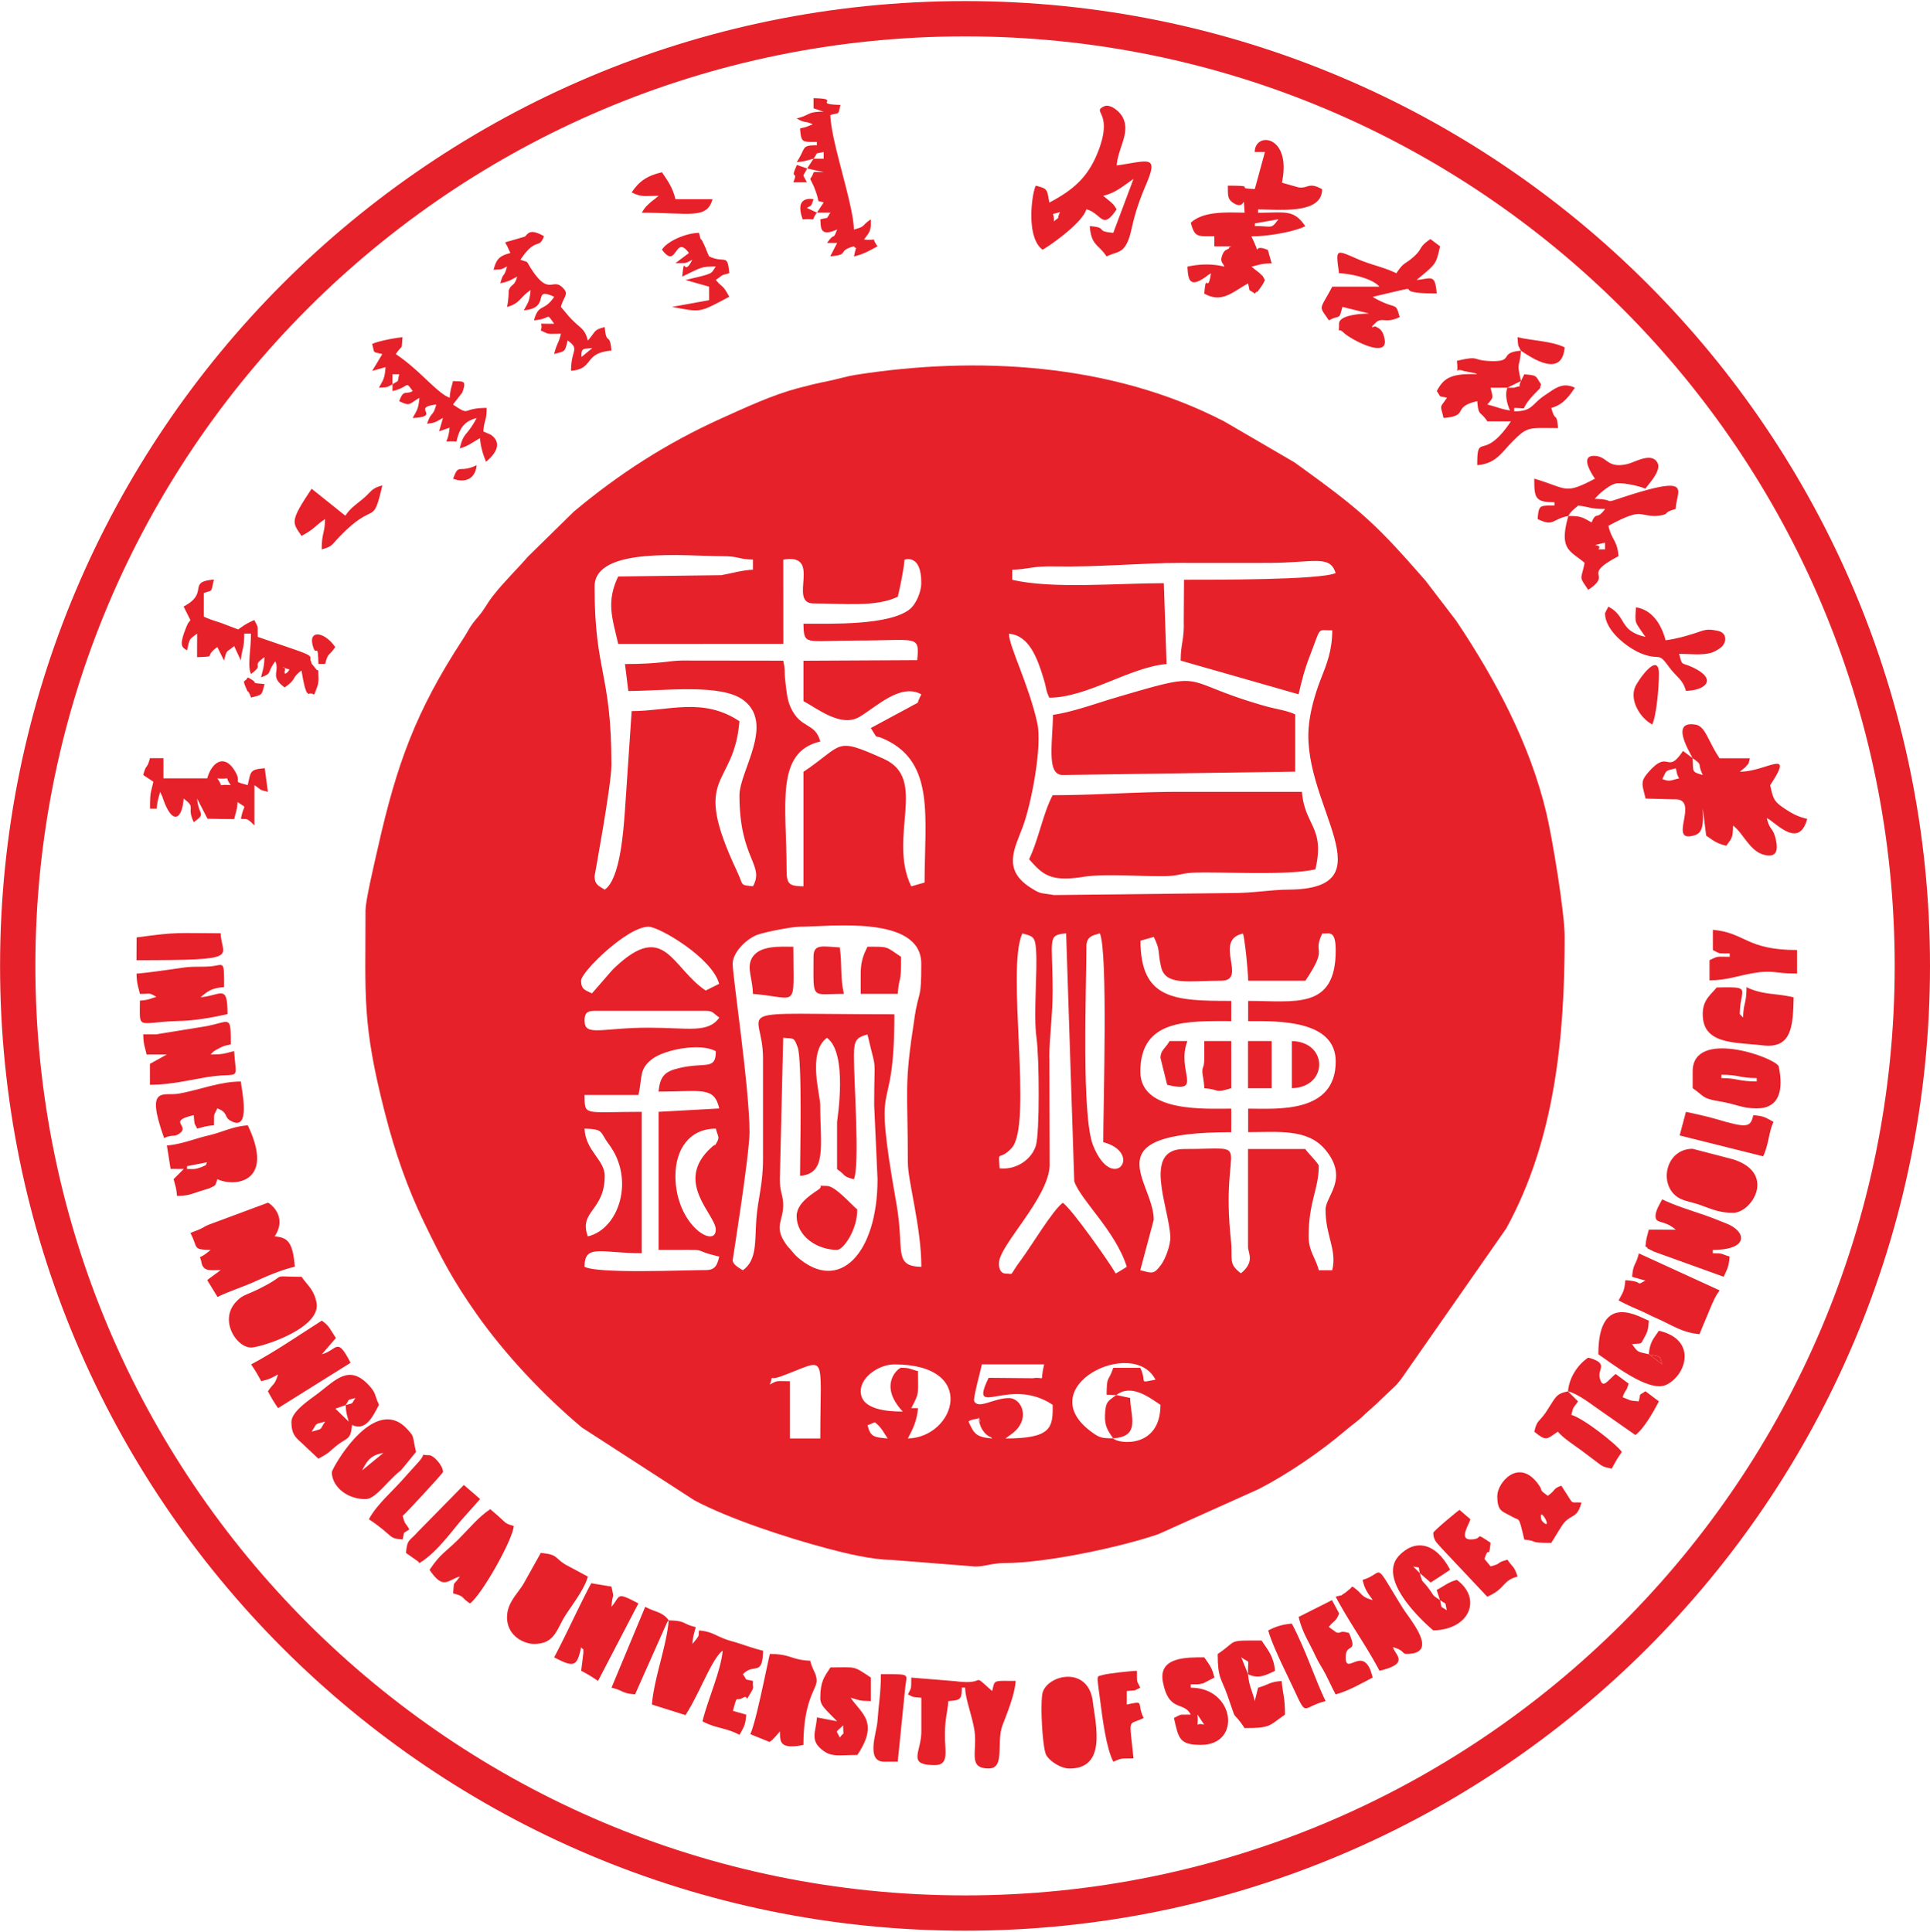
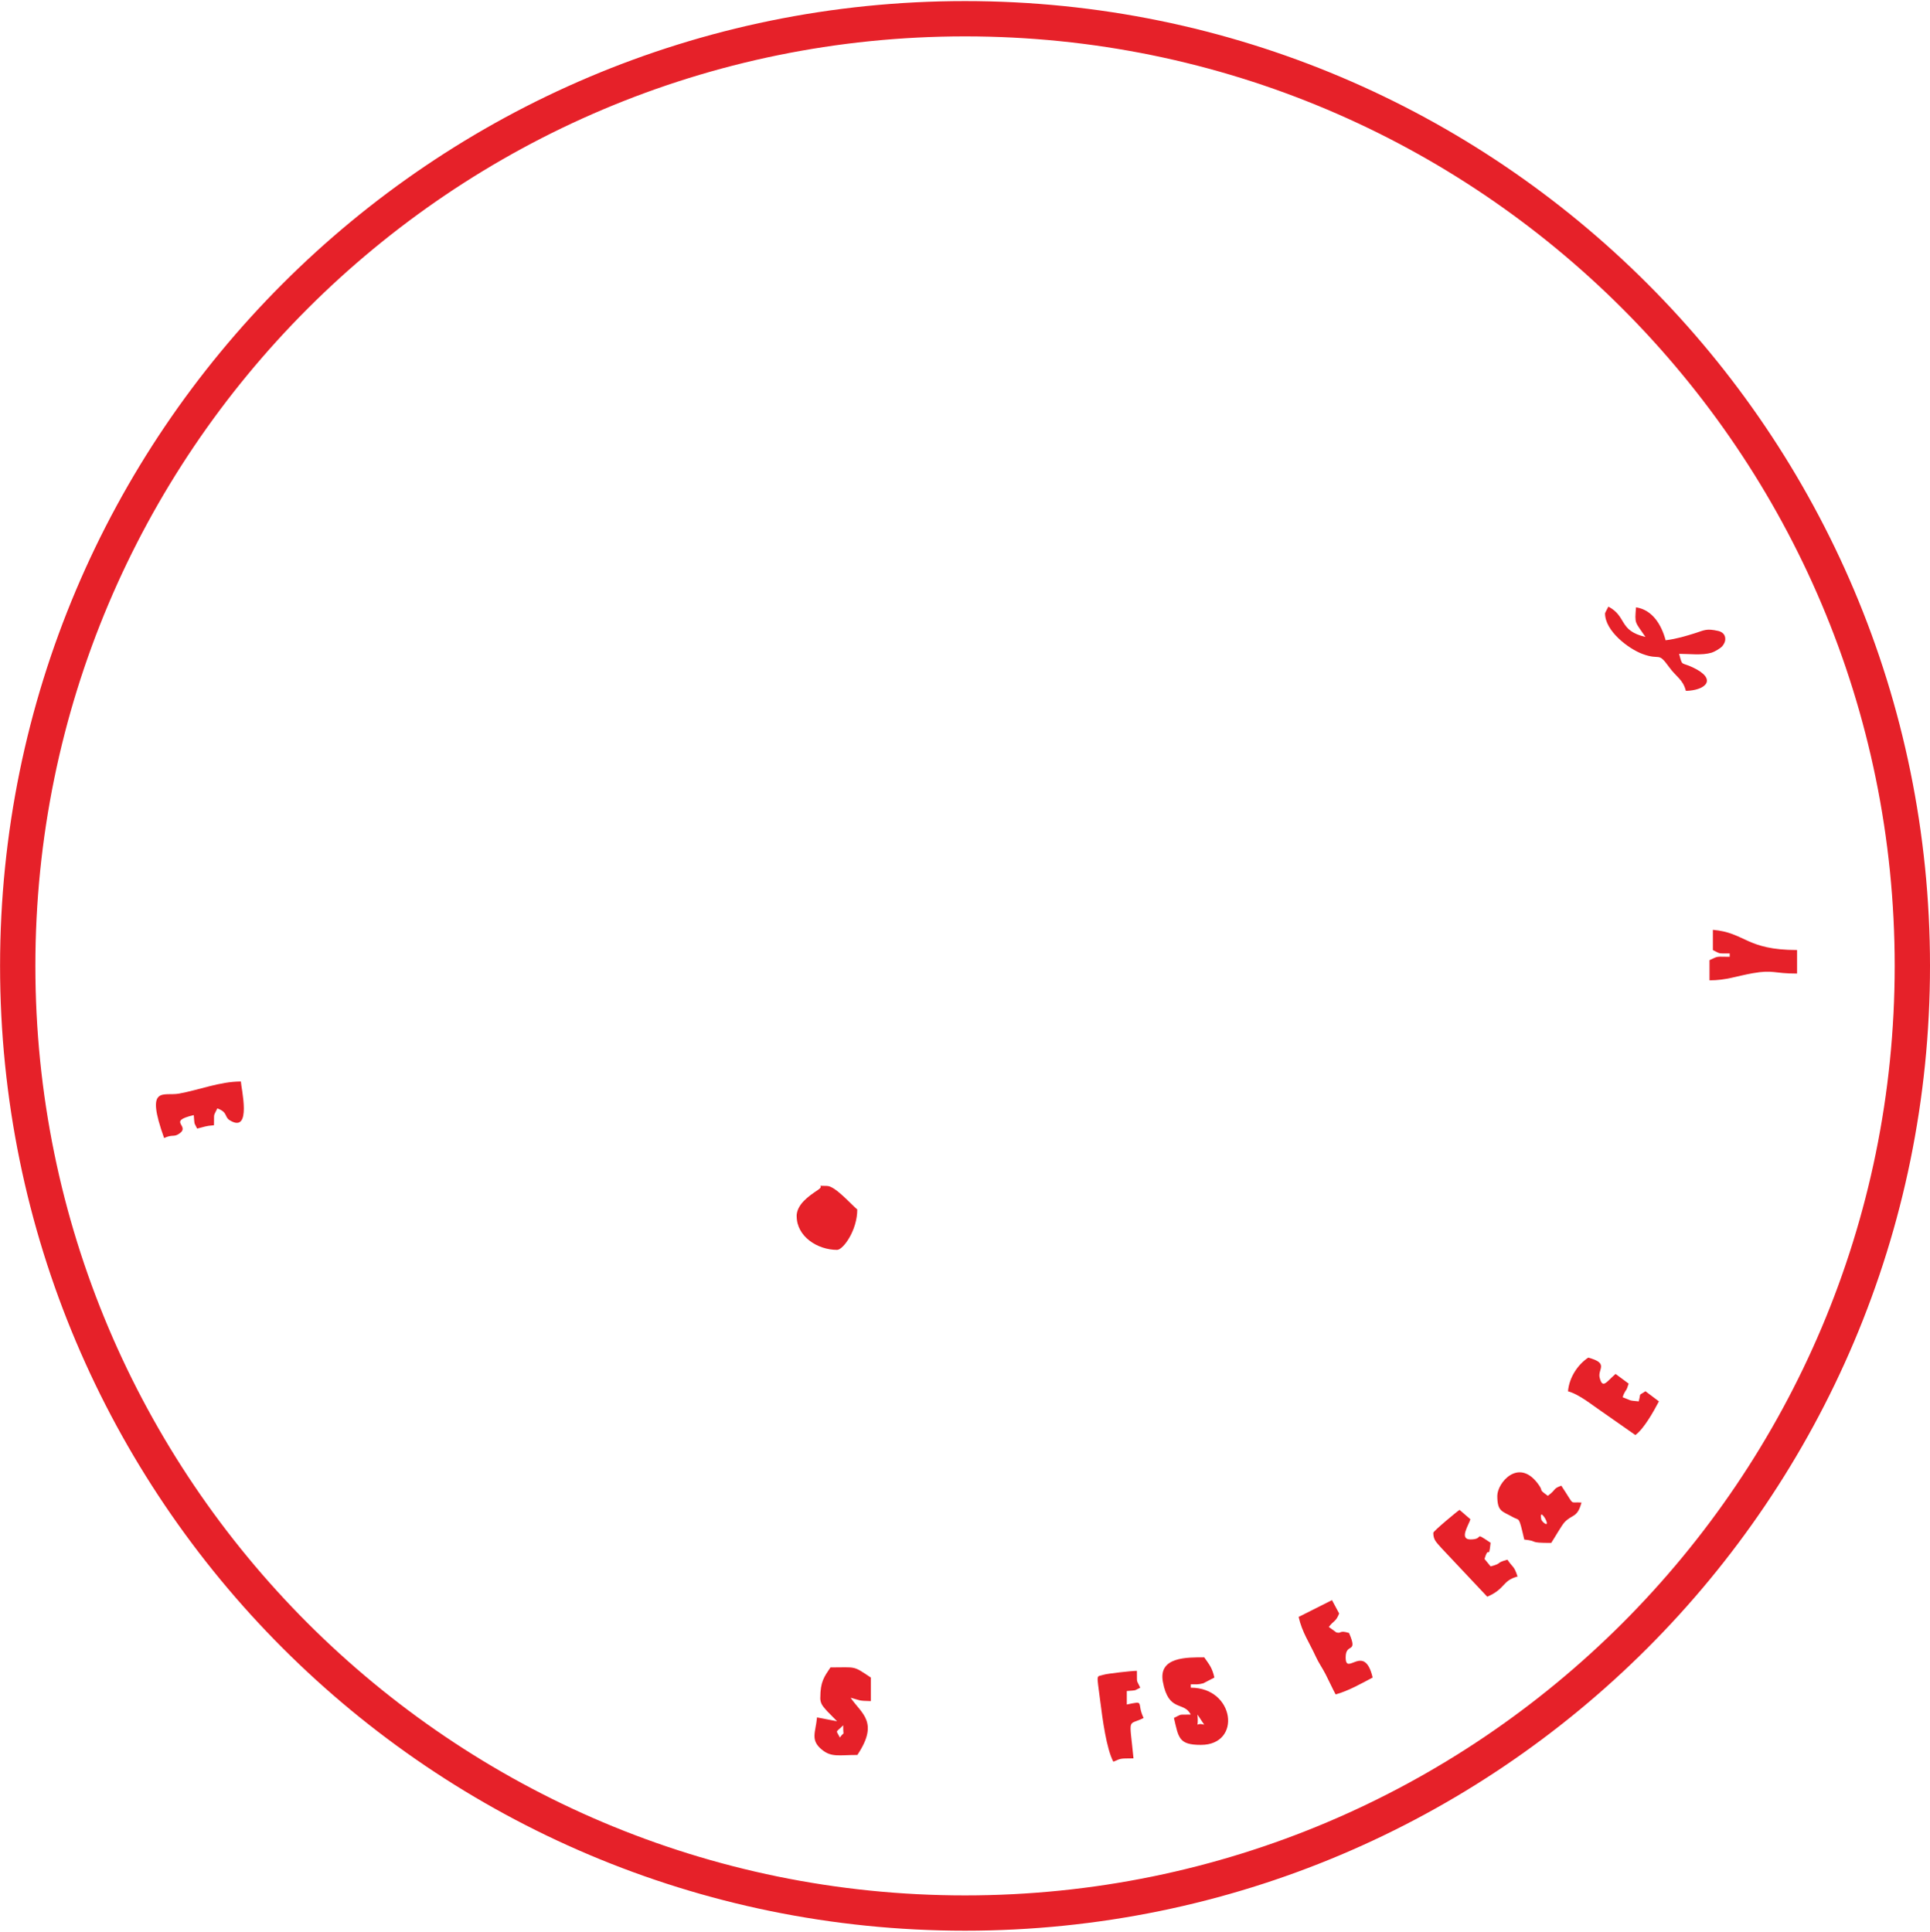
<svg xmlns="http://www.w3.org/2000/svg" width="889" height="890" fill="none">
-   <path fill-rule="evenodd" clip-rule="evenodd" d="M408.878 662.699c-6.63-.57-7.879-.84-9.269-6.07l3.35-1.4c3.01 2.32 3.779 4.28 5.919 7.47zm37.241-7.76c.86-1.01 3.15-1.1 4.67-1.46 2.43 5.23-1.43-4.9.41 2.08 1.34 5.14 4.939 6.45 4.939 6.45.11-.27.591.45.861.69-7.28-.6-8.381-2.12-10.851-7.76h-.029zm-91.54-17.06c2.2-5.47-1.43-1.37 5.44-3.9 21.37-7.81 17.83-12.15 17.83 28.72h-13.971v-26.37c-6.45 0-5.529-.56-9.299 1.55zm110.15 6.21c-7.02 0-14.21 5.41-16.02 1.34-.51-1.16 3-14.3 3.59-16.86h28.65c-2.2 9.28 1.13 5.44-5.23 6.37l-20.331-.18c-9.39 19.58 9.34-1.07 29.49 12.42.15 10.43-.36 15.52-21.73 15.52l2.681-1.97c9.15-6.48 5.08-16.64-1.13-16.64h.03zm49.48-1.4c6.84-5.26 14.86.86 20.33 4.52 0 20.39-19.61 18.01-21.81 15.43-5.29-.03-6.251-.3-9.571-2.68-29.04-20.77 18.751-44.52 29.091-24.34-8.38 1.54-3.65 1.51-7.01-5.47h-12.43c-2.31 6.84-3 3.21-3.09 12.39l4.52.18-.03-.03zm-117.75-1.69c0-6.81 8.61-12.43 15.51-12.43 38.85 0 27.999 33.65 6.209 34.13 2.23-4.23 4.161-7.94 4.671-13.97h-3.09c3.86-7.32 3.09-6.36 3.09-17.06-3.48-.81-3.57-1.55-7.76-1.55-1.22 0-10.82 7.82.74 20.18-6.74 0-19.35-.74-19.35-9.3h-.02zm86.87-153.6c0-9.25 1.579-19.89 1.549-31.03-.03-23.96-2.709-25.62 6.211-26.36l3.74 114.22c2.95 8.7 19 22.85 24.2 39.38-2.17 1.42-2.8 1.75-5.09 3.09-2.82-5-20.38-29.93-24.37-32.58-4.72 3.48-14.17 19.44-19.02 25.98-6.33 8.53-3.06 6.63-7.34 6.63-2.17 0-3.09-2.11-3.09-4.67 0-8.32 22.62-29.69 23.39-45l-.121-49.63-.059-.03zm-172.21 54.3c0-12.01 6.28-21.73 18.61-21.73.83 3.54 1.99 3.72.33 6.51-1.43 2.41.41-.36-2.41 2.17-17.57 15.87 2.05 30.85 2.05 37.84 0 8.94-18.6-1.99-18.6-24.82l.02.03zm-40.33 27.94c-4.37-11.77 7.76-11.62 7.76-27.94 0-7.37-8.83-11.44-9.3-21.73 9.06.21 6.89 1.46 11.29 7.31 11.95 15.96 4.73 38.85-9.75 42.33v.03zm229.629-133.42c0-4.73 2.71-5.26 6.21-6.21 3.78 8.7 1.55 79.77 1.55 96.17 18.87 5.06 4.371 24.14-4.669 1.52-5.44-13.58-3.091-72.13-3.091-91.51v.03zm-39.969 102.03c-.66-9.33-.51-2.88 5.49-9.27 10.02-10.64-2.64-83.01 5-98.94 5.02 1.33 5.85 1.48 6.3 7.66.71 9.57-1.281 29.81.179 40.22 1.33 9.48 1.51 44.01-.27 49.87-1.84 6-8.499 11.26-16.699 10.49v-.03zm-166.39-33.76c1.97-8.47.09-11.92 6.54-16.74 5.65-4.19 22-7.46 29.13-3.44 0 8.97-4.81 4.84-17.03 7.78-6.24 1.49-8.74 3.57-9.33 10.82 19.91 0 25.53-2.55 27.94 7.76l-27.94 1.55v63.6c27.22 0 12.51-.51 27.94 3.09-.96 3.51-1.49 6.21-6.22 6.21-9.69 0-49.87 1.81-55.84-1.54 0-10.67 7.64-6.22 26.36-6.22v-65.14c-27.25 0-26.15 2.11-26.36-7.76h24.81v.03zm99.3-18.61c0-6.54 1.16-7.96 6.22-9.3 4.45 19.14 3.089 7.43 3.089 32.57l1.541 34.12c0 34.04-17.62 53.06-37.18 35.64-.24-.21-.56-.53-.77-.77l-2.17-2.5c-1.67-1.96-.83-.74-2.11-2.56-5.89-8.38-.8-10.75-1.25-18.84-.27-4.46-1.52-5.05-1.52-10.97l1.55-65.15c5.17.42 4.899-.23 6.629 4.25 2.2 5.71 1.131 50.29 1.131 59.36 12.48-1.04 9.3-13.79 9.3-32.58 0-4.81-6.001-24.37 3.089-31.03 9.84 7.2 4.671 37.69 4.671 38.79v21.73c4.51 3.03 2.08 3.15 7.75 4.66 2.77-6.65 0-44.25 0-57.39l.03-.03zm-124.11-15.51c0-3.57 1.07-4.67 4.66-4.67h51.21c3.48 0 3.42 1.22 6.22 3.09-5.21 7.37-14.3 4.67-32.58 4.67-21.43 0-29.48 4.19-29.48-3.09h-.03zm152.02-1.55c-4.99 32.13-3.091 32.55-3.091 66.73 0 8.65 6.21 29.78 6.21 48.09-13.13-.3-7.689-7.67-11.439-28.89-11.71-66.02-.98-34.18-.98-87.47-79.98 0-60.51-4.02-60.51 20.18v46.54c0 11.89-2.41 18.31-3.09 27.94-.69 9.66.41 18.69-6.22 23.27-1.42-.95-4.66-2.53-4.66-4.67 0-.11 7.76-48.77 7.76-58.96 0-20.3-7.76-71.48-7.76-77.58 0-5.46 6.71-11.68 11.44-13.37 3.33-1.22 15.75-3.69 19.59-3.69 13.46 0 55.84-5.58 55.84 17.06 0 17.51-1.04 11.48-3.12 24.82h.03zm153.6 52.76c13.94 0 27.38-1.67 35.49 7.96 11.3 13.44.21 21.46.21 27.73 0 12.25 5.349 18.28 3.089 27.94h-6.209c-1.31-5.56-4.67-8.71-4.67-15.51 0-16.38 4.67-21.61 4.67-32.58 0-1.04-4.88-5.79-6.21-7.76h-26.37v45c0 2.97 3.33 6.9-3.27 12.25-6.03-4.55-3.65-6.18-4.6-15.22-5.17-47.91 12.359-42.03-21.581-42.03-19.38 0-6.899 26.75-6.329 40.46.15 3.83-2.351 10.25-4.161 12.72-3.54 4.84-4.159 3.98-9.689 2.67l6.21-23.27c0-17.92-29.301-40.33 35.699-40.33v-10.85c-12.19 0-41.879 1.81-41.879-17.06 0-24.43 21.899-23.27 41.879-23.27v-9.31c-26.28 0-41.729-.62-41.819-27.73l6.15-1.75c3.18 6.6 1.66 6.39 3.33 13.76 1.99 8.92 12.78 6.42 27.7 6.42 12.45 0-4.01-18.66 10.05-21.73.89 3.01 2.369 17.42 2.369 21.73h26.371c11.02-16.44 2.97-11.71 7.75-21.73 2.89.33 6.21-2.22 6.21 7.76 0 27.46-18.661 23.27-40.331 23.27v9.31c13.02 0 40.331-.84 40.331 18.6 0 24.14-27.251 21.73-40.331 21.73v10.85l-.059-.03zm-307.2-69.82c0-3.98 21.22-24.82 31.03-24.82 4.96 0 29.37 14.33 32.55 26.31l-6.19 3.09c-15.84-10.64-18.78-32.37-41.78-10.67-.24.21-.57.53-.78.77-.23.24-.53.57-.77.8l-9.041 10.41c-2.76-1.4-5.019-1.58-5.019-5.86v-.03zm198.6-189.29c7.02-.15 9.419-1.7 18.609-1.52 21.37.42 41.761-1.66 58.961-1.61 13.44.06 26.899 0 40.339 0 20.77 0 28.441-3.95 31.031 4.67-6.72 3.21-56.561 3.09-69.821 3.09l-.119 18.58c.3 9.36-1.43 10.58-1.43 18.66l54.309 15.52c1.48-6.42 2.851-11.77 5.291-17.98 5.35-13.79 2.999-11.33 10.219-11.48-.03 9.37-2.499 15.43-5.319 22.59-2.5 6.36-4.99 14.83-5.56 22.41-2.73 35.91 37.39 74.16-9.33 74.45-8.59.06-15.84 1.61-26.33 1.58l-81.59.92c-6.75-1.13-6-.36-10.67-3.3-13.52-8.47-7.28-18.49-3.66-28.38 3.9-10.58 8.95-36.92 6.6-47.53-3.89-17.71-12.96-35.19-13.07-41.19 9.18.8 12.98 10.7 16.1 21.13 1.28 4.22.84 4.9 2.5 8.35 17.39 0 37.03-14.06 54.03-15.51l-1.27-37.24c-21.58 0-51.24 2.76-69.82-1.55v-4.66zm-192.39 7.75c0-18.66 42.3-13.97 58.97-13.97 7.79 0 6.959 1.4 13.969 1.55v4.67c-5.14.23-9.629 1.63-14.559 2.52l-47.5.6c-5.65 11.77-2.7 19.2 0 31.06l76.06-.03-.03-38.79c18.43-3.21 1.84 20.18 13.97 20.18 14.15 0 28.62 1.78 38.79-3.09 1.07-4.55 2.699-12.16 3.089-17.06 0 0 7.871-3 7.721 10.88-.06 4.4-2.641 9.75-5.171 11.83-9.36 7.66-36.499 6.77-49.099 6.77.24 10.35.599 7.76 24.819 7.76 27.61 0 28.711-2.79 27.581 9.03l-52.4.27v18.61c6.42 3.39 17.209 12.27 25.799 7.25 7.67-4.49 18.9-15.75 28.5-10.37-2.94 5.58.211 2.67-5.109 5.73l-18.16 9.78c4.01 6.27.6 2.35 6.96 5.44 22.41 10.79 17.919 35.16 17.799 65.74l-6.149 1.76c-10.97-22.86 7.99-49.46-12.63-58.73-23.1-10.37-18.16-6.66-37.01 5.97v52.76c-6.77-.15-7.76-1.01-7.76-7.76 0-29.75-5.4-54.09 15.52-58.97-2.41-9-9.041-5.52-13.701-15.81-1.55-3.42-1.819-6.98-2.379-11.68-.68-5.76.15-4.34-.98-9.75l-46.601-.06c-6.04.06-10.319 1.61-26.309 1.61l1.55 12.42c16.26 0 42.83-3.59 53.11 4.28 14.39 11-1.93 32.61-1.93 43.81 0 29.43 11.769 31.98 6.209 41.88-6.24-.69-4.16-.12-7.25-6.72-21.79-46.19-1.579-37.69 1.041-69.31-16.79-11.23-32.7-4.67-49.64-4.67l-3.151 46.52c-.68 9.09-2.229 31-9.269 35.72-2.41-1.6-4.67-2.05-4.67-6.21 0-.24 7.76-41.9 7.76-51.21 0-42.83-7.76-42.35-7.76-82.24v.03zm-105.51 148.94c0 40.51-1.66 52.07 8.89 93.41 4.67 18.25 10.31 34.48 17.98 50.38 8.5 17.59 13.52 27.08 24.28 42.41 13.14 18.7 31.15 37.75 48.54 52.31l51.8 33.53c15.93 8.5 42.45 17.21 61.5 22.26 7.87 2.08 20.12 5.08 29 5.17l38.85 3.06c4.99 0 7.19-1.57 13.91-1.6 18.46-.03 52.73-7.2 70.47-13.32l46.039-20.68c12.93-6.57 28.801-17.39 39.861-26.84 3.92-3.36 5.37-3.96 9.3-7.79l5.73-5.14c.24-.24.54-.57.78-.8l6.359-6.04c2.26-2.08 1.781-1.81 3.681-4.07l48.45-69.43c22.65-41.22 26.93-88.81 26.93-134.46 0-11.11-5.65-45.21-8.38-56.77-7.61-32.16-23.6-61.91-41.59-88.78l-14.111-18.45c-23.04-26.39-29.549-32.31-60.339-54.48l-32.33-18.85c-51.99-26.95-114.141-30.31-170.281-21.42-3.42.53-8.049 1.96-12.629 2.88-4.73.92-8.71 1.93-13.79 3.27-11.59 3.09-23.99 8.86-35.49 14.06-24.76 11.23-46.75 25.35-67.5 42.77l-21.13 20.74c-5.29 6.15-10.911 11.41-16.081 18.04-2.82 3.6-3.919 6.33-7.099 9.96-3.86 4.43-3.75 5.44-6.87 10.19-21.6 33.05-30.4 57.51-39.05 95.97-1.37 6.01-5.65 24.14-5.65 28.45l-.03.06z" fill="#E62129" />
-   <path fill-rule="evenodd" clip-rule="evenodd" d="M484.881 366.341c-4.43 8.38-6.48 20.39-10.85 29.49 6.36 7.31 10.04 10.52 25.14 8.11 9.39-1.52 26.63-.15 36.98-.3 7.75-.12 7.63-1.54 15.39-1.66 15.34-.24 42.3 1.31 54.36-1.49 4.52-19.44-4.87-19.85-6.21-35.69h-57.39c-19.44 0-37.12 1.54-57.39 1.54h-.03zm.181-37.06c-.45 14.89-2.8 27.76 4.48 27.76l107.06-1.55v-26.36c-3.92-1.87-8.23-2.29-13.35-3.71-42.17-11.89-24.46-17.24-70.11-3.81-7.55 2.23-19.55 6.57-28.08 7.7v-.03zM773.47 358.58c-4.04.93-4.28 1.67-7.75.33 2.08-4.37 1.36-3.68 6.21-4.96.71 2.94.38 2.55 1.54 4.66v-.03zm6.21-9.3c5.12 3.75 1.761 1.7 4.671 7.76-5.2-1.52-4.371-1.22-4.671-7.76zm0 0l-4.45-3.33c-7.52 11.33-6.36-1.01-15.7 9.54-4.1 4.64-3.18 5.5-1.54 12.4l12.93.35c13.04-.8-3.66 20.9 9.83 16.5 4.37-1.43 3.601-6.96 3.601-12.19l1.549 12.43c3.35 2.23 4.57 3.53 9.3 4.66 2.38-3.56 2.97-3.12 3.09-9.3 4.73 3.48 7.76 12.07 14.65 13.55 5.11 1.13 6.15-1.75 5.14-6.68-1.3-6.27-2.79-4.22-4.25-10.29 3.66 1.43 14.75 14.8 18.61.33-4.55-1.07-7.1-2.53-10.64-4.9-4.93-3.3-5.02-4.58-6.42-10.61 11.71-17.66-1.87-6.22-13.97-6.22l2.56-2.08c1.84-2.29 1.22-.83 2.08-4.1h-13.97c-5.5-8.23-6.48-14.74-11.12-15.51-12.42-2.05-1.66 14.11-1.31 15.51l.03-.06zM588.841 101.048c-3.45 4.696-2.67 3.091-10.85 3.091l.06-1.219 10.79-1.902v.03zm-10.85-31.03h4.67l-4.67 17.061c-10.49-.356 2.32-1.545-12.42-1.545.09 4.428-.3 6.241 2.76 8.113 5.77 3.537 4.11-5.796 5 4.31-7.34 0-18.82-.98-24.82 4.666 1.84 6.866 3.06 6.213 10.85 6.213v4.665h7.76c-.3.238-.81.179-.93.655-.11.505-.74.534-.89.712-.32.327-1.3.18-2.2 2.468-1.24 3.151-.06 3.447.93 5.498-6.34-1.486-11.72-1.13-17.07 0 .27 6.036 1.07 9.366 7.08 5.616 2.73-1.69 1.46-1.28 3.77-2.5-1.63 10.14-2.23-1.42-3.09 9.31 8.32 4.66 13.26-1.009 20.18-4.669 1.1 4.55-.2 2.229 3.09 4.669.27-.24.72-.98.84-.75.15.36 1.01-.98 1.48-1.6 1.43-1.87 1.46-2.17 2.35-3.86-1.34-2.23-.12-1.04-2.73-3.45l-2.62-2.05c-.18-.152-.59-.449-.86-.687 3.65-.862 4.58-1.456 9.3-1.545l-1.75-6.153c-8.59-3.685-1.96 5.41-7.58-6.271 7.76 0 19.53-2.079 24.82-4.665-5.32-7.936-9.28-6.213-21.73-6.213v-1.544c9.96 0 29.48 2.377 29.48-9.303-6.21-3.478-6.42-.209-10.81-.832l-6.04-1.696c-.18-.029-.68-.208-.83-.237a3.43 3.43 0 01-.83-.326c4.63-21.817-12.52-23.689-12.52-13.97l.03-.09zm158.238 183.081c2.53-2.91-6.15-.98 3.09-3.09v3.09h-3.09zm-13.82-15.36c1.16-1.85.39-.86 2.02-2.65l2.5-2.17c5.74.66 5.32 1.55 12.42 1.55-4.07 5.56-4.01.8-6.21 6.21-3.95-2.11-4.58-3.03-10.7-2.94h-.03zm0 0c-4.52 15.81 1.04 15.99 7.49 21.57-1.63 8.36-2.82 5.71 1.67 12.43 11.74-7.85-3.81-6.12 13.96-15.52-.62-7.49-3.06-7.16-4.66-13.97 3.42-1.81 9.87-5.4 13.97-5.46 1.66-.03 5.41 1.3 9.15.8 5.74-.8 1.4-1.37 7.88-3.09.18-8.47 9.12-16.44-25.35-5.06-8.53 2.83-1.82.63-11.89.39 1.48-2.02 6.68-6.51 9.75-7.1 2.7-.54 10.81 1.13 13.52 2.43 1.34-2.02 7.46-8.26 5.62-11.85-2.68-5.26-10.44-.3-14 .5-8.89 2.05-9.04-3-14.06-3.68-8.62-1.16-2.05 8.53-.8 10.4-14.27 7.55-12.58 4.49-27.94 0 0 8.83.32 10.85 9.3 10.85v1.54c-6.89 0-7.22-.35-7.76 6.21 7.76 3.72 6.48-.03 14.12-1.39h.03zM488.258 97.659c-2.02 4.667.809 1.189-2.791 4.34.09-4.964-1.959-2.616 2.791-4.34zm-4.93-4.37c-1.07-6.21-.71-6.3-6.21-7.756-1.75 3.12-4.761 23.718 3.089 29.484 1.31-.446 18.4-11.978 20.18-18.606 7.25 1.932 7.251 10.016 13.971 0-1.22-1.813-.86-1.575-2.79-3.418l-3.421-2.794c5.88-1.367 9.481-4.755 13.971-7.757l-9.31 24.818c-8.85-.744-2.021-2.378-10.841-3.092.74 9.066 3.8 8.085 7.75 13.97 4.88-2.348 7.401-1.338 9.871-7.193 2.2-5.201 1.609-10.165 8.289-25.858 5.95-13.94 1.311-10.997-13.519-8.857.71-8.47 6.689-15.455 2.559-22.618-1.4-2.407-5.589-5.885-8.299-4.636-6.03 2.793 4.25 2.348-2.64 20.418-4.64 12.156-11.47 18.04-22.62 23.926l-.03-.03zM308.031 746.48c-1.01 12.01-6.74 26.571-7.75 38.791l15.45 4.87c6.57-10.02 12.07-25.981 17.15-29.691-.74 9.09-7.19 23.451-9.3 32.571 6.33 3.36 10.73 2.859 17.06 6.219 1.93-3.63 2.67-4.049 3.09-9.309l-6.15-1.75c2.29-8.23 1.07-3.98 4.6-6 3.07-1.73.3 3.26 3.72-2.5 1.69-2.85.65-1.87.95-5.26-4.55-1.1-2.23.209-4.67-3.091 5.12-5.41 9.04 1.36 9.31-10.85-5.12-1.19-9.72-3.089-14.3-4.339-7.31-1.99-8.38-4.43-15.19-4.99-.59 2.61 1.01 1.479-3.09 6.209.36-4.19.72-4.22 1.55-7.76-6.48-1.52-4.25-2.91-12.43-3.09v-.03zm386.322-567.86c-1.16 2.79-.441 6.75 1.189 10.49-4.1-.59-6.24-1.75-10.49-2.73 3.06-3.48 2.621-2.91 1.551-7.76h7.75zm6.22-3.089c-1.88 4.1 1.509 1.489-3.101 3.089h-3.09l6.221-3.089h-.03zm0 0c-2.11-9.75-.69-4.96 0-13.97-10.59.89-2.681 5.139-13.911 4.789-9.25-.33-4.549-2.68-15.579-.12.89 8.05-1.811 2.791 3.149 4.691l5.141 1.01c.24.06.719.3 1.039.48-12.06-.45-15.419 1.75-18.6 7.76 2.381 3.41.27 1.929 4.67 3.089-3.42 5.08-3.1 2.761-1.55 9.301 12.27-1.01 3.39-4.93 15.51-7.76.6 7.17 1.251 4.219 4.671 9.309h10.849c-12.93 19.29-15.52 4.311-15.52 20.181 8.5-.72 10.851-5.38 15.881-10.5 7.46-7.57 7.509-6.561 21.339-6.561-.66-7.94-1.19-2.109-3.1-9.309 5.35-1.42 8.18-5.291 10.85-9.301-5.64-2.7-9 .27-13.7 3.39-6.48 4.31-5.68 7.49-14.24 7.49v-1.55c8 0 1.02 1.99 9.96-7.1 3.09-3.15 1.251-1.01 2.441-3.74-2.71-4.05-1.58-4.14-7.76-4.67l-1.54 3.091zM87.71 568.06c3.71 6.99.711 7.58 9.301 7.76-6.15 5.35-5.05 1.46-4.22 5.76.83 4.37 4.22 3.54 8.89 3.54l-5.38 3.95c-.18.15-.57.45-.83.72l4.72 7.73c4.7-2.38 11.77-4.64 17.48-7.23 5.79-2.61 12.01-5.29 18.13-6.71-.95-11.3-3.15-13.47-9.31-13.97 6.31-9.42-2.55-15.52-3.09-15.52l-27.13 10.08c-2.88 1.25-1.46.83-4.16 2.08-1.85.86-2.56.95-4.4 1.81zm330.47 212.539c2.83 1.4 1.93 1.19 6.21 1.55v15.51c0 9.69-6.83 15.52 6.22 15.52 6.39 0 4.78-5.83 4.66-12.4-.15-8.74 1.01-10.67 1.55-17.09 5.35-.44 6.21-.47 6.21-6.21h1.54c0 4.81 3.1 12.75 4.17 19.08 1.75 10.25-3.33 18.16 6.71 18.16 7.67 0 3.3-11.89 6.36-20 1.88-4.94 5.56-13.76 6.04-20.33-10.76 0-9.46-.63-10.85 4.66-10.55-9.33-1.43-2.46-17-4.54l-20.24-1.64c-.12 5.41.23 4.16-1.55 7.76l-.03-.03zM643.143 125.87c-5.29-2.65-11.71-3.928-17.06-6.217-11.08-4.755-10.87-5.409-9.3 6.217 6.12.29 15.57 2.55 18.61 6.21h-21.73c-5.97 11.29-6.36 8.35-1.55 15.51 5.5-2.91 4.49.27 6.22-6.21l12.42 3.09c-4.67 0-13.97.83-13.97 4.67 0 5.58-.77 1.25 2.11 4.1 2.97 2.94 20.57 12.42 18.9 3.09-.95-5.38-3.68-5.35-3.92-5.77-.45-.74-3.95 1.7-.3-1.78 3.12-3 4.4.54 11.15-2.7-2.05-7.38-1.16-3.04-11.47-8.71-.21-.12-.63-.42-.95-.63 30.37-7.07 3.92-1.54 29.48-1.54-.77-9.33-2.53-6.78-9.3-6.21l3.38-2.8c5.8-4.872 5.8-5.526 7.46-12.719l-4.45-3.328c-5.77 3.952-3.21 4.131-7.73 8.173-4.07 3.626-4.43 2.259-7.97 7.574l-.03-.02zM374.729 73.109c2.41-3.3.12-2.021 4.67-3.091v3.09h-4.67zm0 0l-2.94 4.487 7.61 1.724c-6.75 0-3.3-.862-6.22 3.091l1.61 3.3c3.86 9.481.27 5.914 4.61 7.578l-3.1 4.667h6.22c-2.38 3.418-.27 1.932-4.67 3.091.39 3.15-.71 8.47 7.76 4.666-2.2 5.677-.63.624-4.67 6.212h4.67l-3.18 6.152c9.36-.713 2.73-2.407 10.93-4.607 1.22 2.467 1.61-2.853 0 4.667 4.55-1.07 7.2-2.705 10.85-4.667-3.5-4.755 1.01-2.496-6.21-3.091 2.14-3.18 3.45-3.626 3.09-9.303-4.52 3.032-2.08 3.151-7.76 4.667-.26-11.858-10.58-40.54-10.84-52.756 4.66-1.248 3.41.03 4.66-4.666-13.61-.296 1.19-2.793-12.42-3.09v4.665l4.67 1.546c-7.88 0-6.07 1.634-12.43 3.091 3.66 2.318 4.01 1.07 7.4 2.734-3.86 1.516-1.93.951-5.85 1.902.53 6.57.86 6.213 7.75 6.213v1.544c-7.43 0-4.87 1.13-9.3 7.758 4.19-.357 4.22-.714 7.76-1.546v-.03zM133.121 308.33c.72.17-2.73 3.95-1.9.62.59-2.35-3.15-1.87 1.9-.62zm-48.5-28.83l3.09 6.21c-.77 1.13-.86.71-1.78 2.91-4.02 9.78-1.67 9.48.2 11.06 1.31-5.65.86-4.97 4.67-7.76l-.03 10.85c9.72-.45 2.67.09 9.33-4.67l3.09 6.21c1.4-5.26.81-3.47 4.67-6.65l3.09 6.65c.51-5.97 1.55-4.99 1.55-12.42h3.09c0 7.4-1.67 15.01 0 18.61 6.74-4.94-.54-2.83 6.21-7.76-.12 4.72-.71 5.65-1.55 9.3 5.41-1.96 2.47-1.93 6.57-7.4 2.11 5.14-2.7 6.95 4.28 12.04 5.68-3.81 2.97-4.25 7.76-7.76l.74 4.13s.72 3.3.8 3.54c1.52 4.37.39 1.22 1.58 3.12 3.51-1.16 1.84 2.97 4.19-3.48.83-2.26.45-4.9.45-7.31-.21-.12-.63-.39-.66-.21l-2.38-2.94c-.11-.27-.2-.8-.35-1.1-1.1-2.2 2.38-1.96-7.22-5.32l-17.3-5.94c-.15-6.1.41-3.63-1.55-7.76-3.86 1.72-4.34 2.17-7.46 4.34l-7.87-3c-2.59-.84-5.38-1.67-7.97-2.92v-10.85c4.25-1.54 3.18.09 4.67-6.21-12.69 1.07-1.82 6.01-13.97 12.43l.06.06zm21.686 82.209c-7.22-.63-2.7 1.69-6.21-3.1 7.19.6 2.71-1.66 6.21 3.1zm-40.33-4.67l4.67 3.09c-1.28 5.47-1.55 5.11-1.55 12.42h3.09c.36-4.19.72-4.22 1.55-7.75l1.01 2.11c4.28 13.28 9.04 11.29 9.84 1.01 6.03 4.43 1.16 3.59 4.66 10.85 5.95-4.34 2.23-2.8 1.55-10.85l4.78 9.27 12.31.18c.83-3.69 1.22-3.72 1.54-7.91 4.82 3.57 2.92.24 1.55 7.76 2.65.3 2.62-.68 6.21 3.09v-18.6c3.69 2.46 1.61 1.87 6.21 3.09l-1.45-10.88c-6.93.59-6.33 1.34-7.85 7.76-7.55-2.03-2.82-.72-5.38-5.53-5.14-9.69-11.32-4.82-13.25 2.43h-20.19v-9.3h-6.21c-1.54 5.77-1.57 1.99-3.09 7.76zm167.57 387.89c0 9.19 8.35 12.43 12.43 12.43 9.74 0 10.37-6.87 14.59-13.35 3.24-4.99 8.74-12.09 10.22-17.68l-10.1-5.41c-5.35-3.15-3.48-4.79-11.59-5.47l-7.79 13.94c-2.68 4.67-7.73 8.89-7.73 15.54h-.03zM751.752 588.21l6.15 1.76c-5.23 2.79.24.41-9.24-.18-.45 5.26-1.19 5.67-3.1 9.3 2.83 1.49 4.91 2.5 8.42 4.01 4.9 2.11 4.66 2.26 9.54 4.43 6.74 3 11.41 6.42 19.29 7.11l5.91-14.15c.5-.86.71-1.7 1.57-3.18.87-1.55.661-1.1 1.821-2.83l-37.24-17.06c-1.34 5.74-2.561 4.34-3.091 10.85l-.03-.06zM267.884 164.44c-.3-4.34.89-3.62 4.96-4.1l-4.96 4.1zm-32.78-47.878c-5.06 1.338-6.42 2.705-7.76 7.758 4.81-.42 2.94.03 6.21-1.546-1.54 5.766-1.57 1.996-3.09 7.756 4.07-.95 4.55-1.4 7.76-3.09-1.16 4.34-2.5 3.39-3.54 5.56-.09.18-.27.59-.33.77 0 0-.06 4.46-.8 7.64 6.04-1.61 5.8-4.37 10.85-7.76-.45 5.26-1.19 5.68-3.09 9.31 12.84-1.07 3.27-11.15 13.97-6.22-4.73 7.08-7.16 2.8-9.3 10.85 8.38-.71 5.23-4.04 9.3 1.55-9.39.21-4.55-1.01-6.21 3.09 4.31 2.08 3 1.54 9.3 1.54-1.13 4.82-1.99 4.49-3.09 9.31 5.35-1.43 4.78-.84 6.21-6.22 5.77 4.23 1.55 3.96 1.55 13.97 10.84-.89 5.55-8.23 18.6-9.3-.74-8.86-2.38-2.02-3.09-10.85-5.23 1.4-3.8 1.64-7.76 6.21-1.66-6.21-3.56-5.29-8.88-11.29l-3.54-4.22c1.31-5.11 4.22-5.86.36-9.27-4.19-3.69-5.98 3.65-13.35-7.23-3.63-5.346-1.22-3.622-5.65-5.227 7.23-10.788 8.53-4.458 10.85-10.848-7.43-4.161-7.43-.357-9.03.268l-5 1.456c-5.26 1.635-3.86.327-2.49 3.804.09.238.41.862.5 1.07.09.238.39.743.51 1.159h.03zM115.653 620.79c4.37 0 32.54-8.8 30.13-20.75-1.21-6.06-4.25-7.93-6.86-11.83-15.61 0-5.08-1.66-19.38 5.44-6.75 3.36-7.64 2.74-10.88 6.18-7.81 8.39.21 20.96 6.99 20.96zm511.979 107.051c1.1 4.76 2.41 5.98 4.67 9.31-5.86-1.58-4.52-3-9.31-6.21-.26.23-.68.26-.8.74l-2.56 2.11c-3.56 2.17.63.44-4.39 1.81 6.42 12.13 13.76 22 20.18 34.12 14.23-3.33 7.16-7.25 6.21-10.85 5.35 1.43 4.1 3.09 6.21 3.09 15.57 0 1.63-15.75-1.87-21.39-13.94-22.56-7.91-15.79-18.31-12.73h-.03zM784.32 467.219c0 14.03 14.62 12.87 27.64 14.38 13.23 1.58 13.94-8.44 14.24-22.14-8.59-1.99-14.18-1.04-21.73-4.67 0 7.79-1.39 6.96-1.54 13.97l-1.55-1.54c.06-12.07 6.3-12.66-10.67-12.28-2.73 3.48-6.39 5.68-6.39 12.28zM492.631 814.75c17.06 0 12.16-19.68 10.73-30.91-2.05-16.17-19.94-12.6-22.97-4.49-1.43 3.78-.3 25.59 1.49 29.1 1.42 2.76 6.68 6.3 10.75 6.3zm305.661-256.02c8.74 0 20.12-18.37-.15-24.67l-18.46-4.81c-11.17 0-15.03 13.13-9.3 20.12 3.24 3.95 7.37 3.86 12.84 5.79 5.11 1.82 8.65 3.57 15.07 3.57zM180.8 177.081v-4.67h3.09c-1.07 4.43.23 2.35-3.09 4.67zm0 0v3.09c8.11-1.91 5.64-5.09 9.3 0-3.33 1.84-4.16-1.01-6.21 4.66 5.17 2.38 4.13 1.49 9.3-1.54-.45 5.26-1.19 5.67-3.09 9.3 13.61-.77-1.1-4.9 10.85-6.21-1.61 5.97-2.2 2.82-4.22 8.86 3.98-.51 4.01-.93 7.31-2.68l-1.76 6.15 4.79-1.66c-.65 8.68-4.13 5.73 3.18 6.39 1.43-6.06 3.36-9.27 9.3-10.85-4.66 8.83-5.97 6.24-7.75 13.97 4.01-1.07 5.61-2.71 9.3-4.67.36 4.28 1.48 7.64 2.79 10.85 2.14-1.81 8.89-7.79 2.17-12.48l-3.42-1.49c.51-6.03 1.4-4.04 1.55-10.85-11.98 0-7.01 4.16-15.52-1.54.63-.92 4.17-5.32 4.25-5.5 2.35-6.27 0-4.9-4.25-5.35-.83 3.54-1.18 3.57-1.54 7.76-1.46-.78-1.58-.66-2.97-1.67-6.04-4.34-12.37-12.15-21.85-18.48 3.33-4.97 2.56-1.1 3.09-7.76-3.86.33-11.2 1.78-13.97 3.09 1.25 4.67-.03 3.42 4.67 4.67l-4.67 7.75 6.16-1.75c-.39 5.47-1.13 5.85-3.04 9.51 4.82-.42 2.95.03 6.22-1.54l.03-.03zm-117.91 271.5c.12 4.73.71 5.65 1.55 9.3 5.38.03 4.01-.68 7.58 1.37-3.57 1.07-3.27 1.37-7.58 1.73 0 14.17-1.76 9.89 18.69 9.36 7.1-.18 15.6-1.76 21.671-3.15 0-14.15-2.88-8.56-12.43-7.76 3.78-3.15 5.32-4.19 10.85-4.67 0-12.93.03-10.1-6.21-9.57-4.16.36-8.11-.03-12.13.54-6.24.86-16.25 2.38-21.99 2.82v.03zM166.829 677.38c2.29-4.46 3.95-7.05 9.75-8l-9.75 8zm-13.97.83c0 6.3 6.57 12.42 15.51 12.42 4.28 0 9.04-6.92 14.57-11.8 3-2.64.41.03 3.12-3.09l4.87-6c.15-.18.48-.57.71-.83-1.84-7.97-.68-6.69-3.77-10.2-15.37-17.41-35.01 17.95-35.01 19.5zM95.47 535.46c-1.22 1.04 1.12.89-3.66 2.55-2.41.84-3.09.54-5.68.54l.06-1.31 9.25-1.78h.03zm-18.61-7.76l1.72 10.82 6.07.03-4.67 4.66c.83 3.54 1.19 3.57 1.55 7.76 5.14-.12 6.03-.71 10.31-2.08.27-.09 4.64-1.45 4.73-1.48 3.18-1.64 2.34-.78 3.589-4.17 7.52 3.63 26.81 1.97 13.97-24.81-7.31.59-11.32 3.09-18.43 4.75-6.27 1.49-12.12 3.98-18.81 4.55l-.03-.03zm268.71 271.21l8.92 3.62c2.14-1.72.15.15 2.58-2.37l2.17-2.5c.27 3.63-1.16 8.74 10.85 6.21 0-20.77 6.07-25.59 6.07-29.51 0-3.45-1.91-4.79-2.95-9.27-8.82-.33-8.82-3.1-18.6-3.1-1.85 7.85-6.36 31.27-9.01 36.92h-.03zM72.186 476.52h-6.21c.12 4.73.72 5.65 1.55 9.3h9.3l-7.76 4.28v9.66c8.5 0 16.47-1.78 24.67-3.24 17.541-3.15 15.131 2.83 14.121-12.27-4.58 1.07-4.73 1.54-10.85 1.54 1.16-1.01.6-1.1 3.54-2.64 2.82-1.49 2.67-1.28 5.76-1.99 0-13.94-.17-10.5-11.44-8.36l-22.71 3.69.03.03zm183.095 287.021c9.33 4.93 10.49 4.1 12.42-4.67 1.04 1.76 1.04-.38 1.01 2.77l-1.01 8.08c3.45 1.84 4.67 2.59 7.76 4.67l18.6-35.7c-10.61-5.61-8.05-3.44-12.42 1.55.63-7.52 1.43-2.62 0-9.3l-9.3-1.55c-5.95 11.2-11.24 23.12-17.06 34.12v.03z" fill="#E62129" />
-   <path fill-rule="evenodd" clip-rule="evenodd" d="M143.549 659.57c2.74-4.07.78-3.21 6.22-4.66-2.89 4.31-.66 3-6.22 4.66zm15.67-12.24c.21 4.16.56 4.04 1.4 7.61l-6.13-5.98 4.73-1.63zm0 0c2.08-3.03.21-2.08 4.49-3.27-2.17 3.15-.36 2.02-4.49 3.27zm-25 7.61c0 5.94 2.05 7.4 5.23 10.28l7.2 6.78c5.82-3.09 4.42-2.91 9.03-6.48 4.25-3.27 5.89-2.11 6.48-9.04 6.42 2.98 9.54-3.89 12.42-9.3-2.2-4.58-1.13-5.26-4.81-9.15-9.07-9.63-15.1-2.29-23.54 4.1-3.27 2.46-11.98 8.14-11.98 12.84l-.03-.03zM792.91 495.129c8.35 0 8.29 1.54 16.26 1.54v1.55c-8.47 0-8.98-1.55-16.26-1.55v-1.54zm-13.23-1.55v7.76c5.62 3.77 3.93 4.66 12.58 6.09 7.55 1.25 10.19 3.21 16.91 3.21 10.4 0 12.48-8.26 10.13-19.44-2.29-4.34-39.62-17.3-39.62 2.38zM115.648 628.541c2.08 3.1 2.82 4.31 4.66 7.76 4.07-.95 4.55-1.39 7.76-3.09-1.66 5.26-1.99 3.75-4.67 7.76 1.85 3.45 2.59 4.66 4.67 7.76l33.41-20.9c-6.36-12.42-6.01-5.85-13.23-3.92l6.48-7.49c-2.94-4.37-2.76-5.26-6.48-8.03-10.73 6.84-21.7 14.42-32.57 20.18l-.03-.03zm646.942-68.24c0 3.78 3.78 1.4 9.31 6.22l-12.43-.03c-.83 3.56-1.19 3.59-1.54 7.78.3.24.74.21.89.66.15.44.71.5.92.62.3.15 1.61.86 2.02 1.04l32.22 11.62c1.58-3.53 2.32-4.43 2.73-9.3-3.95-1.19-2.82-1.55-7.75-1.55v-1.54c16.97 0 15.54-8.65 6.03-12.25-4.28-1.63-5.44-2.28-10.1-3.86-7.02-2.38-13.38-4.34-19.23-7.16-1.04 1.96-3.1 5.14-3.1 7.75h.03zm-3.093 63.609c6.3 1.45 4.67.41 6.22 4.66l-6.22-4.66zm0 0c-5.64-1.31-4.96-.86-7.75-4.67 5.23-.56 3.619.48 5.879-3.42 1.52-2.61 1.611-4.16 1.871-7.43-3.03-.71-23.27-14.8-23.27 15.52 5.86 3.92 23.12 17.71 31.09 14.15 9.3-4.17 14.829-20.81-3.181-25-2.41 3.6-4.159 5.02-4.669 10.85h.03zM574.869 771.3l-3.09-7.76c4.52 3.3 2.92-.21 3.09 7.76zm0 0c4.73 2.26 7.88.62 12.43-1.55-.57-6.69-3.36-9.69-6.21-13.97-16.44 0-10.591-.21-20.191 6.21 0 11.36 1.761 11.27 4.431 18.88 5.29 15.07 1.25 5.23 7.97 15.27 12.48 0 11.229-1.24 18.599-6.21 0-8.23-1.039-9.39-1.539-15.51-6.04.5-5.5 1.6-10.85 3.09l-1.551 6.21c-1.15-5.02-2.639-6.81-3.089-12.42zm88.454-34.119c3.3 2.4 2.029.12 3.099 4.66-3.33-2.31-2.059-.23-3.099-4.66zm-9.3-12.43l-3.091-3.09c3.81 1.01 2.111-.68 3.091 3.09zm9.3 12.43c-4.19-2.8-2.221-1.34-5.351-5.53-3.12-4.19-2.58-1.72-3.98-6.9l5 4.31c2.79-1.75 5.85-3.77 8.97-5.88-6.86-12.99-16.41-14.06-23.57-6.48-11.35 12.01 15.78 34.42 15.81 34.42 16.97-.39 22.471-14.78 10.851-23.28-4.01 1.07-5.621 2.71-9.301 4.67l1.541 4.67h.03zm-465.464-13.972c6.42 9.6 8.41 4.581 13.97 3.091-3.33 4.96-2.56 1.1-3.1 7.76 5.68 1.51 3.24 1.629 7.76 4.659 5.41-3.98 19.62-29.149 20.18-35.689-4.9-1.49-2.97-1.101-9.18-6.331-.21-.18-.66-.6-.83-.72-.18-.15-.57-.469-.84-.709-5.52 3.71-9.45 8.649-14.35 13.579-6.27 6.3-8.53 6.78-13.58 14.36h-.03z" fill="#E62129" />
  <path fill-rule="evenodd" clip-rule="evenodd" d="M551.598 789.9l3.09 4.67c-4.72-1.4-2.46 2.94-3.09-4.67zm-3.09 0c-6.09.15-3.63-.41-7.76 1.55 2.14 9.21 2.23 12.42 12.43 12.42 18.93 0 15.63-26.36-4.67-26.36v-1.55c2.62 0 3.24.18 5.77-.47l5.11-2.65c-1.1-4.75-2.41-5.97-4.67-9.3-7.87 0-21.19-.33-19.08 11.21 2.65 14.35 9.75 8.85 12.87 15.18v-.03zm-161.647 10.58c-1.88-3.8-2.14-1.93 1.54-5.64-.06 6.06.86 2.17-1.54 5.64zm-9.04-18.33c0 2.94 1.49 4.22 3.15 6.15l4.61 4.69-9.25-1.78c-.62 6.9-3.24 10.46 2.32 14.92 4.37 3.54 7.76 2.38 16.26 2.38 10.19-15.25 1.81-19.05-3.09-26.36 4.66 1.21 3.33 1.42 9.3 1.54v-10.85c-8.38-5.61-6.57-4.66-18.6-4.66-2.89 4.34-4.67 6.54-4.67 13.97h-.03zM739.32 282.591c0 8.11 10.73 16.22 17.09 18.63 8.68 3.27 7.05-1.34 12.46 6.15 3.32 4.61 6.27 5.5 7.69 10.91 9.07-.21 14.83-5.35 3.09-10.85-5.49-2.58-4.6-.23-6.21-6.21 4.79 0 10.49.8 14.98-.53 1.28-.39 4.1-1.99 4.97-3.06.77-.96 1.24-1.97 1.3-2.89.21-2.67-1.78-3.71-3.15-4.04-5.5-1.25-6.39-.39-10.58.95-4.49 1.4-8.41 2.62-13.73 3.33-1.93-7.19-6.06-14-13.64-15.19-.65 7.91-.51 6.42 4.34 13.65-12.46-2.92-8.41-9.37-17.06-13.97-.03.03-1.55 2.88-1.55 3.09v.03zM709.927 699.94c-.83-4.34 1.481-1.16 2.111.23 1.75 3.9-1.901.93-2.111-.23zm-20.239-10.85c0 7.43 2.2 7.01 7.28 9.89 3.03 1.73 2.53-.92 5.14 10.29 7.08.74 1.31 1.54 12.42 1.54 1.22-1.81 4.82-8.11 6.07-9.45 3.62-3.89 5.94-1.93 7.87-9.15-5.88-.48-2.731 2.08-9.301-7.76-4.04 1.46-2.079 1.64-6.209 4.67-5.05-3.69-1.28-1.37-4.87-5.98-8.86-11.38-18.4.06-18.4 5.98v-.03zm-91.51 55.87c1.66 7.2 4.81 11.48 7.96 18.34 1.25 2.74 2.911 5.03 4.431 7.97 1.6 3.09 2.999 6.24 4.639 9.33 5.58-1.43 12.361-5.26 17.061-7.76-3.81-16.34-12.43-.26-12.43-9.3 0-7.04 5.889-1.25 1.549-11.23-4.64-1.43-3.359.44-5.859-.27l-3.45-2.5c2.2-2.97 3.24-2.29 4.76-6.21l-3.3-6.15-15.391 7.75.03.03zM75.612 524.28c3.87-1.78 4.34-.32 6.75-1.87 5.94-3.83-5.98-5.68 6.89-8.68.42 4.82-.03 2.94 1.55 6.21 3.54-.83 3.57-1.19 7.76-1.54.15-6.1-.42-3.63 1.54-7.76 4.91 1.78 3.18 3.89 5.68 5.44 10.46 6.51 5.23-15.07 5.17-17.83-9.69 0-19.26 3.92-28.53 5.58-7.14 1.28-15.64-4.19-6.84 20.45h.03zm646.646 116.689c5.23 1.4 11.21 6.42 15.52 9.3l15.51 10.85c3.98-2.91 8.38-10.82 10.85-15.51l-6.21-4.67c-3.42 2.38-1.93.27-3.09 4.67-5.09-.45-3.24-.36-7.4-1.91.53-1.84.92-2.08 1.24-2.79.36-.77.36.18 1.52-3.48l-6.03-4.46c-4.1 3.48-5.98 7.23-7.34 1.67-.96-3.9 4.45-6.6-5.26-9.19-4.91 3.3-8.77 9.19-9.31 15.52zm-62.055 65.151c0 3.42 1.49 4.43 3.78 7.1l21.07 22.38c8.5-3.65 6.78-7.4 13.97-9.3-1.69-5.14-2.08-3.89-4.67-7.76-5.76 1.55-1.99 1.58-7.75 3.09l-2.8-3.42c2.08-6.98 1.85 1.1 2.8-7.46-8.36-5.58-2.5-1.54-9.31-1.54-5.38 0-.65-6.81 0-9.3l-4.99-4.31c-1.01.56-12.07 9.78-12.07 10.52h-.03zm128.785-271.511v3.09c3.74 1.79 2.02 1.55 7.75 1.55v1.54c-6.3 0-4.991-.5-9.3 1.55v9.3c7.699 0 12.369-1.96 20-3.3 9.52-1.66 9.16.18 20.33.18v-10.85c-23.54 0-23.86-8.05-38.78-9.3v6.24zm-422.02 125.69c0 9.37 9.57 15.52 18.61 15.52 2.76 0 9.299-8.95 9.299-18.61-2.88-2.37-10.19-10.85-13.97-10.85-6.21 0-.44-.62-4.28 1.94-4.19 2.76-9.689 6.65-9.689 12.03l.03-.03zM512.807 811.63c3.99-1.78 3.39-1.43 9.31-1.55-1.93-19.7-2.83-14.86 4.66-18.6-3.44-7.16.93-8.06-7.75-6.21v-6.22c4.81-.41 2.94.03 6.21-1.54-1.96-4.13-1.43-1.67-1.55-7.76-2.4 0-13.55 1.25-15.36 1.81-3.48 1.13-3.21-1.09-1.55 11.98 1.07 8.41 2.85 22.06 6.06 28.09h-.03z" fill="#E62129" />
-   <path fill-rule="evenodd" clip-rule="evenodd" d="M722.259 640.969c-5.64 1.13-5.76 2.911-9.09 7.931l-1.22 1.91c-3.36 4.72-3.84 3.179-5.23 8.759 5.7 4.67 5.79 3.39 10.85 0 2.85 3.3 7.37 6.011 11.23 8.921 2.44 1.84 3.84 2.85 6.21 4.67 3.3 2.49 2.89 2.43 7.37 3.47 1.85-3.44 2.59-4.66 4.67-7.75-2.85-3.9-17.95-15.641-23.27-17.061 1.22-4.58.62-2.53 3.09-6.21l-4.67-4.67.06.03zm51.389-117.878l38.52 9.63c2.62-5.64 2.56-11.32 4.76-15.87-3.63-1.93-4.049-2.67-9.309-3.09-1.33 5.62-2.61 6.12-17.27 1.75-4.63-1.36-9.09-2.23-13.76-3.29l-2.911 10.9-.03-.03zM169.952 699.939c11.86 7.93 8.41 8.7 15.51 9.3 1.1-4.55-.21-2.23 3.09-4.67-2.37-3.98-1.75-1.66-3.09-6.21 1.52-1.1 18.61-19.76 18.61-20.18 0-3.21-4.55-7.76-6.21-7.76-5.32 0-.6-1.63-5.62 3.72l-5.14 5.7c-5.92 6.96-13.38 12.93-17.18 20.07l.03.03zm-10.886-462.35l-15.52-12.43c-10.31 15.4-8.85 15.43-4.66 21.73 6.15-3.27 5.97-4.49 10.85-7.76-.15 7.02-1.55 6.16-1.55 13.97 5.08-1.36 4.58-2.11 8.15-5.82 16.67-17.33 15.15-3.87 19.79-23.66-5.44 1.46-4.79 2.79-9.15 6.36-3.27 2.67-5.62 4.16-7.91 7.61zm148.966 508.89c-2.94-4.01-5.97-3.629-10.84-6.209l-15.52 37.24c5.74 1.34 4.34 2.559 10.85 3.089l14.8-33.289c.15-.18.48-.561.71-.831zM62.92 431.91l-.06 10.46c49.839 0 39.029-1.43 38.789-12.42-20.03 0-19.47-.75-38.73 1.93v.03zm521.26 319.21c1.01 4.31 5.7 14.41 7.75 18.6 11.57 23.78 5.83 17.15 18.64 13.97-4.99-10.43-9.1-23.57-15.52-35.69-4.66.38-7.54 1.45-10.84 3.09l-.03.03zm-176.881 60.509h6.22l3.44-34.09c.63-6.63 3.09-6.24-11.2-6.24 0 8.53-.95 12.93-1.58 21.69-.38 5.32-5.53 18.64 3.12 18.64zm-220.291-96.18l5.47 3.83c.15.15.47.57.74.81 8.71-5.23 16.41-16.88 20.63-21.28l7.31-8.21-7.49-6.48-21.04 21.43c-4.05 4.64-5.06 3.3-5.62 9.9zm117.905-600.432c7.08 9.663 5.74-7.52 12.43 1.545l-6.22 4.667c6.1-.149 3.63.416 7.76-1.546-4.28 8.737-3.45-3.418-4.66 7.757 9.06-4.339 8.56-4.666 15.51-4.666-2.62 3.566-.33 3.036-13.97 6.216l10.85 3.09v6.21l-17.06 3.09c13.55 2.53 12.22 2.85 26.36-4.67-3.33-6.12-2.82-3.68-6.21-7.75 3.69-2.47 1.61-1.88 6.21-3.09-.8-9.516-1.96-4.255-9.3-7.762-.98-2.021-1.19-3.002-2.32-5.439-2.61-5.588-.68.713-2.35-5.409-6.21.148-14.62 3.893-17.06 7.757h.03zm41.905 342.864c21.37 1.79 18.61 7.76 18.61-21.72-6.04 0-16.08-.86-19.29 5.62-2.2 4.45.65 9.51.65 16.1h.03zm49.643-9.301v9.3h17.06c.77-9.51 1.54-3.35 1.54-17.06-7.31-4.9-5.53-4.66-15.51-4.66-1.82 3.74-3.09 6.77-3.09 12.42zM290.938 88.654c4.789 2.288 5.68 1.546 12.43 1.546l-1.7 1.426c-.35.297-1.72 1.248-2.58 2.081-2.32 2.17-1.93 1.932-3.48 4.28 21.93 0 30.08 3.181 32.57-6.211h-17.06c-1.24-5.41-3.59-8.501-6.21-12.424-6.95 1.635-10.52 4.16-13.97 9.302zm263.78 398.715c0 5.02-.89 3.62-.89 6.21 0 1.66.8 4.16.89 7.76 7.67.62 4.34 2.43 12.43 0v-21.73h-12.43v7.76zm-179.986-46.55c0 20.33-1.46 17.06 13.97 17.06-1.76-7.96-.72-12.6-1.87-21.4-8.39-.53-12.1-1.63-12.1 4.34zm200.135 60.52h10.88v-21.73h-10.88v21.73zm186.184-167.568c1.93-4.05 3.089-16.8 3.089-23.27 0-10.85-9.719 2.91-11.029 6.15-2.46 6.12 2.38 14.17 7.94 17.12zM595.047 501.339c16.74-.39 16.86-21.34 0-21.73v21.73zm-60.508-13.97l3.09 12.42c17.12 4.1 4.01-6.27 9.31-20.18h-8.18c-1.9 3.3-4.22 4.25-4.22 7.76zM512.731 662.61c12.78-.75 8.02-9.99 7.84-18.55l-6.36-1.4c-3.98 2.97-4.99 2.95-5.23 9.42-.15 4.79 1.13 6.78 3.75 10.53zm187.811-501.05c5.49 3.69 18.99 12.63 20.18-1.54-6.07-2.92-14.48-2.98-21.73-4.67.42 4.81-.03 2.94 1.55 6.21zM146.678 305.859h3.09c1.51-5.68 1.63-3.24 4.66-7.76-5.35-7.64-13.13-8.05-10.01.48 1.33 3.68 2.02-3.03 2.26 7.28zm-31.026 15.511c5.35-1.42 4.78-.83 6.21-6.21-8.32-.89-1.07.3-7.76-3.09-1.37 2.82-2.94 0-.18 6.24.21.51.42-.5 1.73 3.09v-.03zM376.274 97.957l-4.6-2.17c2.49-1.456 1.87-.713 3.06-4.042-.3.03-9.13-2.051-5.02 9.303 7.55-.565 3.06 1.694 6.56-3.091zM208.727 220.53c3.87 1.6 10.02 1.48 10.85-6.21-8.29 3.98-8.14-1.28-10.85 6.21zM371.79 77.627l-4.73-1.635c-3.57 7.758.92 1.784-1.63 7.996h6.21c-2.08-4.488-2.08-1.843.15-6.36zM759.5 623.91l6.22 4.66c-1.55-4.25.08-3.18-6.22-4.66z" fill="#E62129" />
  <path d="M444.511.5c122.75 0 233.88 49.754 314.31 130.18 80.43 80.43 130.18 191.56 130.18 314.3 0 122.75-49.75 233.88-130.18 314.31s-191.56 130.18-314.31 130.18c-122.74 0-233.87-49.75-314.3-130.18S.031 567.73.031 444.98c0-122.74 49.75-233.87 130.18-314.3C210.641 50.254 321.771.5 444.511.5zm302.81 141.68c-77.49-77.482-184.57-125.422-302.81-125.422-118.26 0-225.31 47.94-302.8 125.422-77.48 77.49-125.42 184.57-125.42 302.8 0 118.27 47.94 225.32 125.42 302.81 77.49 77.48 184.57 125.42 302.8 125.42 118.27 0 225.32-47.94 302.81-125.42 77.48-77.49 125.42-184.57 125.42-302.81 0-118.26-47.94-225.31-125.42-302.8z" fill="#E62129" />
</svg>